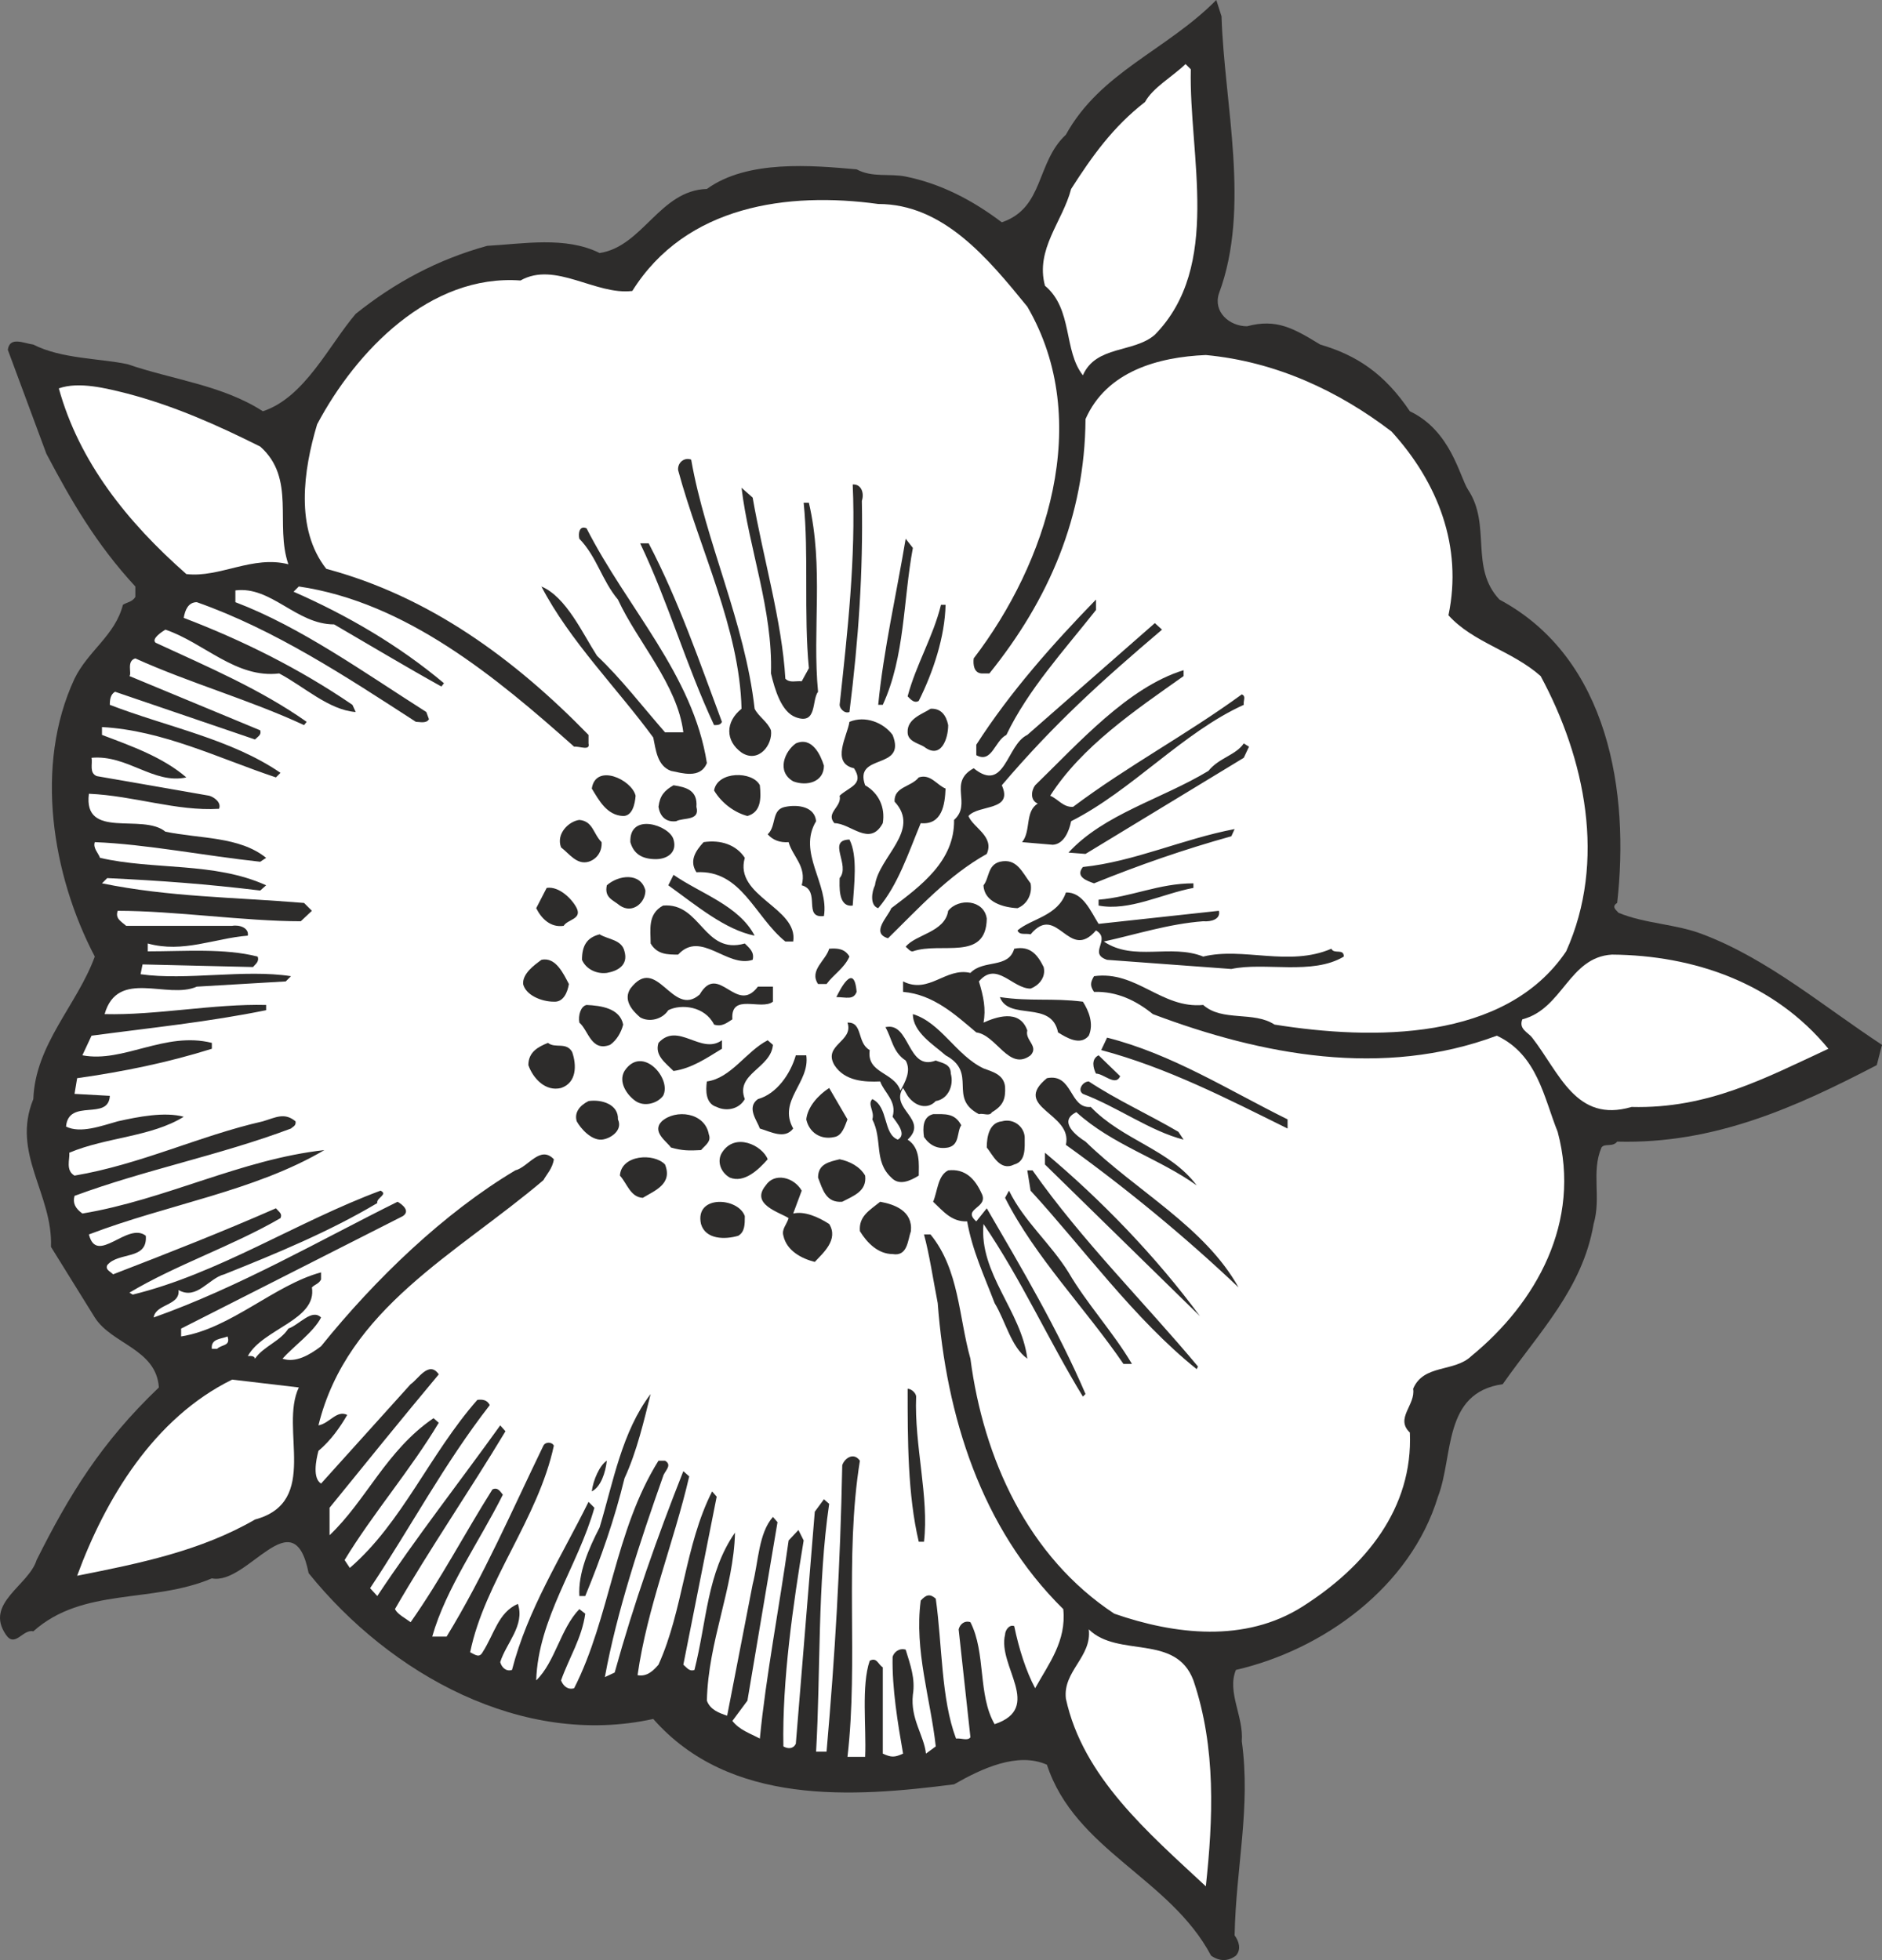
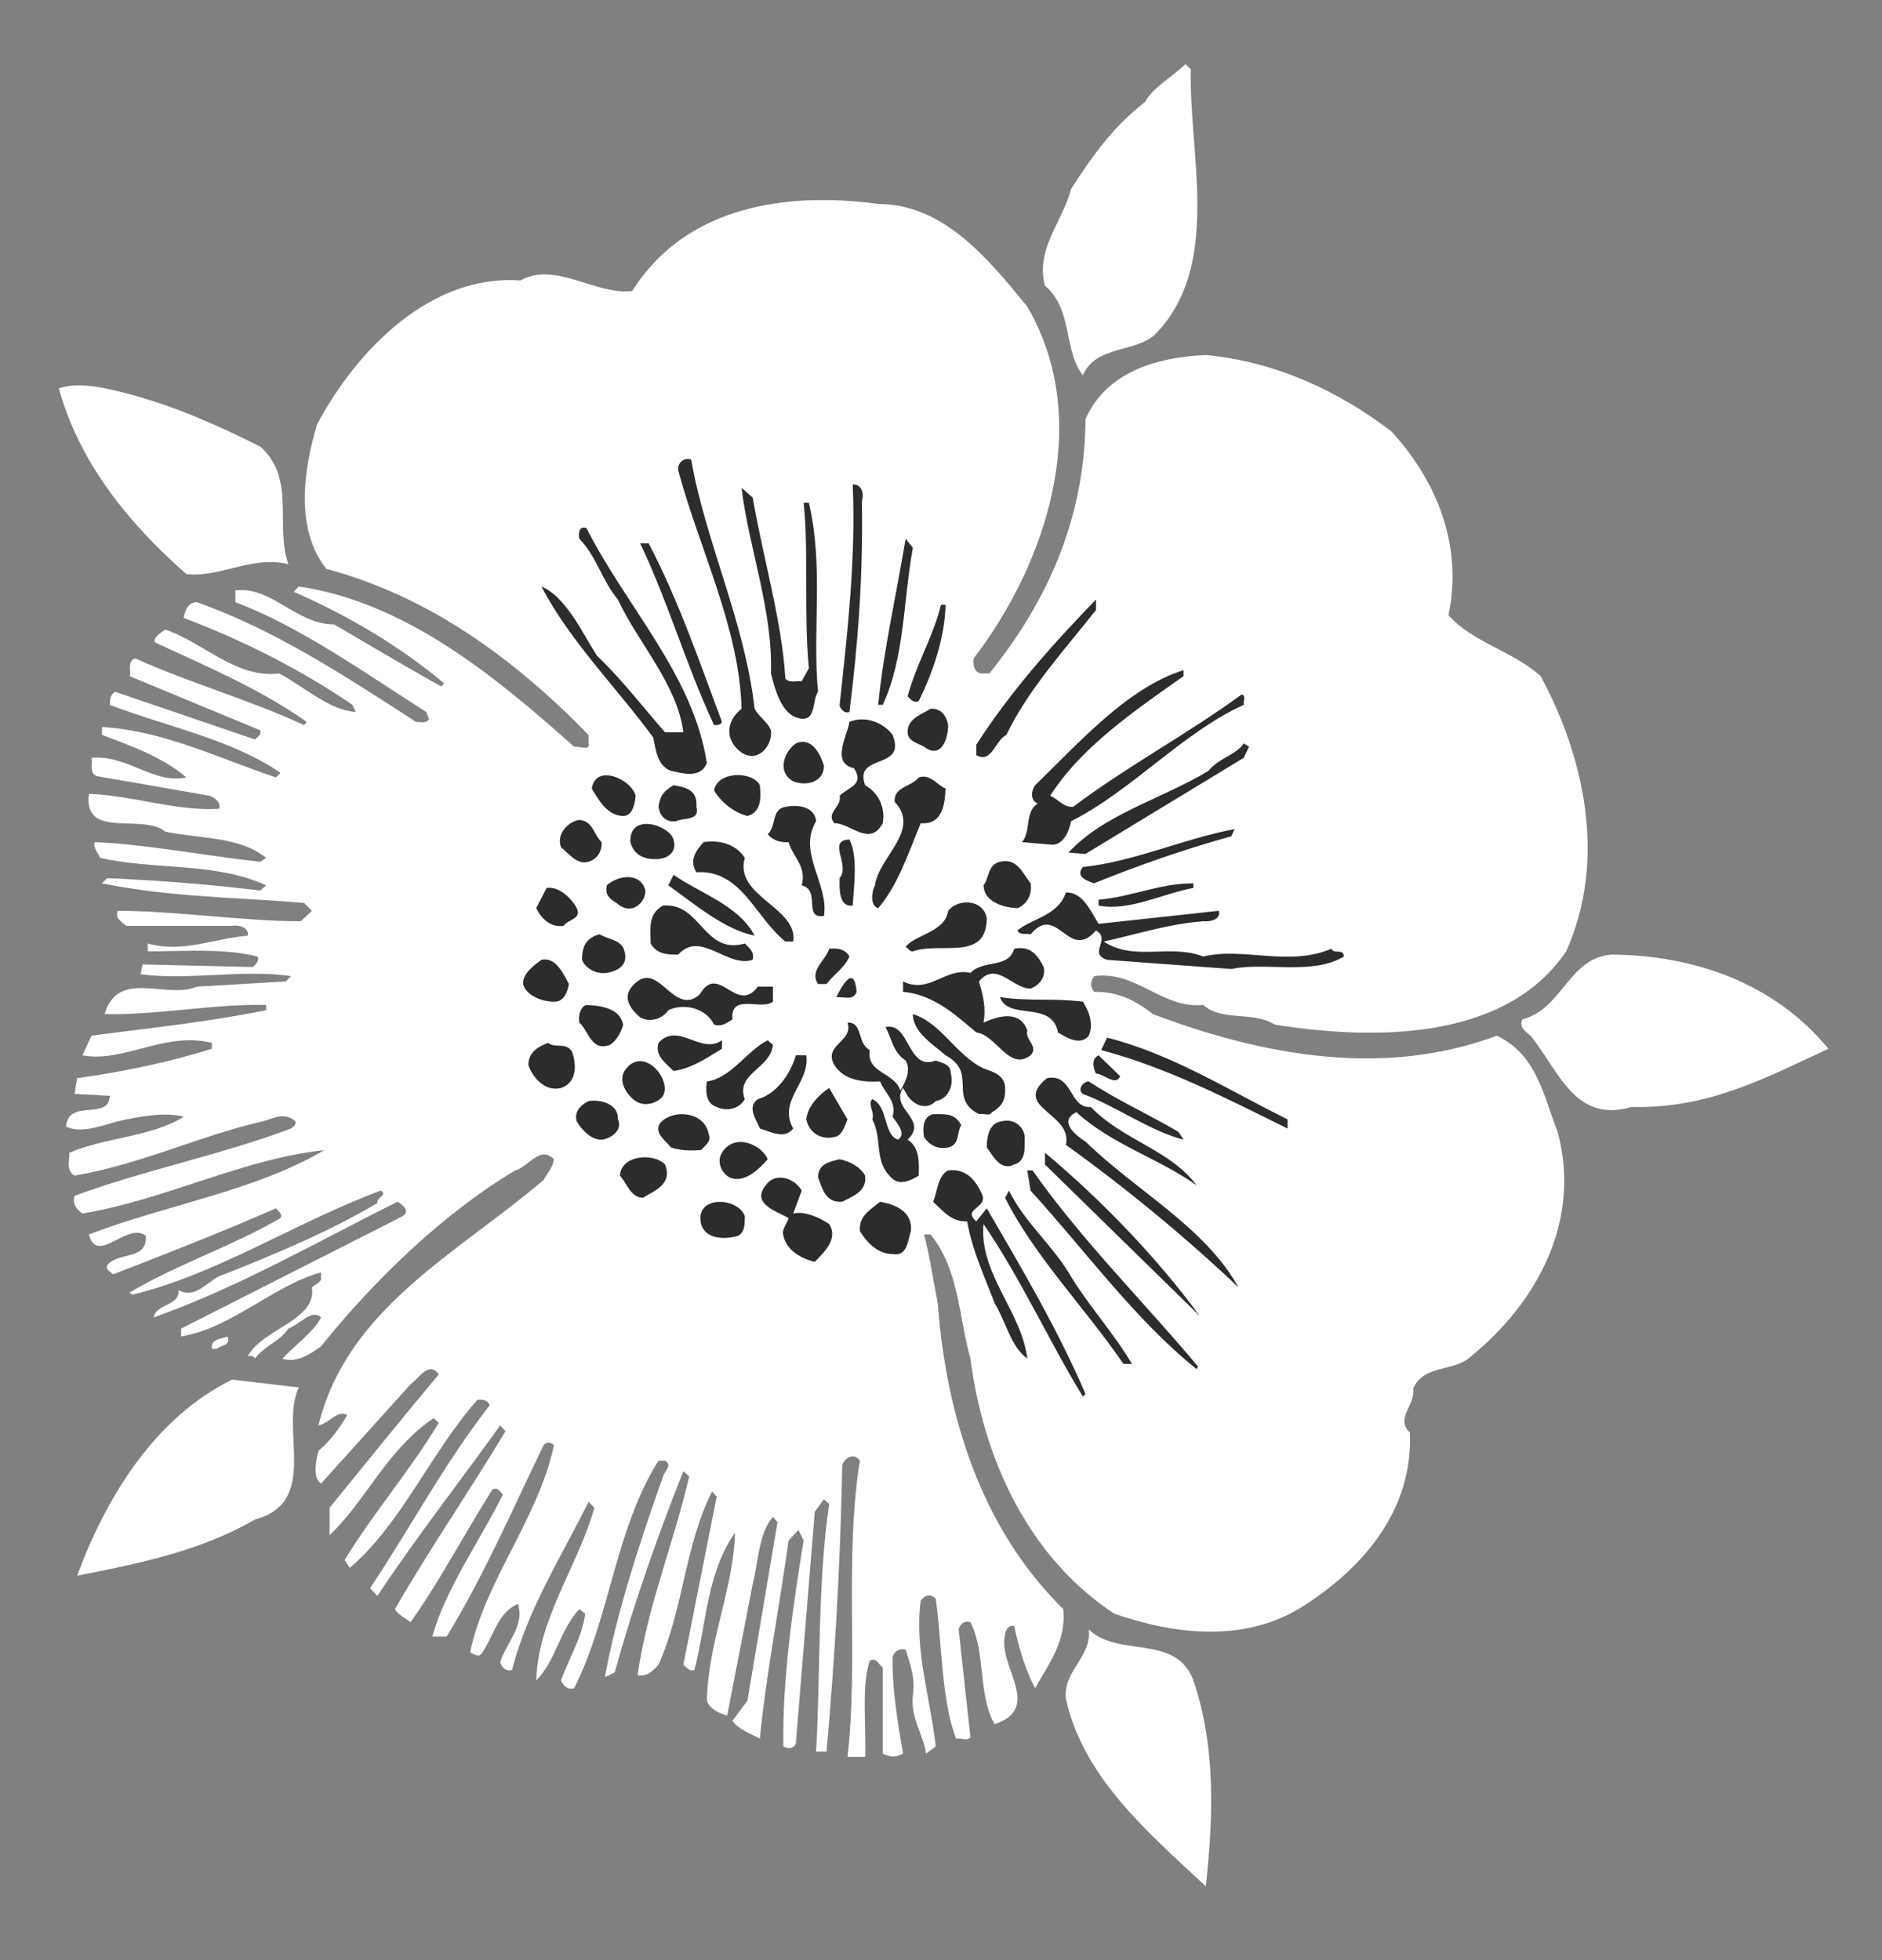
<svg xmlns="http://www.w3.org/2000/svg" width="276.283" height="287.784" viewBox="0 0 207.212 215.838">
  <rect x="0" y="0" width="207.212" height="215.838" fill="#808080" stroke="none" />
-   <path d="M329.39 314.745c.288 9.576 3.24 21.096-.288 30.528-.648 2.016 1.152 3.6 3.096 3.6 3.24-.864 5.112.216 8.064 2.016 3.96 1.152 7.056 3.168 9.864 7.344 4.536 2.16 5.472 7.2 6.408 8.64 2.592 3.888.144 8.568 3.456 12.096 12.096 6.48 14.328 21.312 12.96 33.408-.72.432 0 .864.144 1.08 2.952 1.224 6.336 1.224 9.288 2.376 7.2 2.736 13.248 7.92 19.728 12.168l-.576 2.232c-8.856 4.608-17.856 8.712-28.584 8.424-.504.648-1.368.144-1.728.648-1.152 2.736 0 5.472-.864 8.424-1.224 7.128-5.976 11.88-10.008 17.64-6.624.936-5.4 7.92-7.128 12.384-3.024 9.936-12.6 16.848-22.248 19.08-1.008 2.448.864 5.112.648 7.848 1.008 7.344-.648 13.896-.792 21.384.432.576.792 1.512.144 2.232-.864.648-1.8.648-2.736 0-4.536-8.568-14.976-11.592-18.072-21.024-3.24-1.44-7.2.432-10.224 2.16-11.16 1.44-24.696 2.376-33.12-7.2-14.4 3.168-28.944-4.896-37.944-16.056-1.656-8.352-6.696 1.368-10.656.576-6.624 2.808-14.184.936-19.656 5.832-1.152-.288-2.016 1.872-3.024.36-2.376-3.456 2.52-5.4 3.384-8.208 3.6-7.2 7.128-12.96 13.464-19.008-.288-4.248-5.184-4.752-7.056-7.704l-4.824-7.776c.216-5.832-4.392-10.296-1.944-16.272.216-6.048 4.824-10.368 6.768-15.696-4.68-8.928-6.696-21.024-2.232-30.6 1.512-3.096 4.464-4.752 5.328-8.136.432-.288 1.008-.288 1.368-.864v-1.152c-4.32-4.68-7.056-9.432-9.792-14.616l-4.248-11.448c.216-1.512 1.728-.72 2.808-.576 3.096 1.584 7.344 1.512 10.368 2.16 5.04 1.728 10.44 2.304 14.904 5.184 4.608-1.512 7.272-7.272 10.224-10.728 4.32-3.456 9-5.976 14.472-7.488 3.96-.216 8.64-1.08 12.384.792 4.752-.72 6.624-6.912 11.808-7.056 4.464-3.24 11.592-2.592 16.488-2.16 1.728.936 3.6.432 5.4.792 3.888.792 7.344 2.592 10.584 5.04 4.68-1.584 3.744-6.552 7.056-9.648 3.816-6.912 11.088-9.288 16.56-14.832z" style="fill:#2d2c2b" transform="translate(-194.897 -312.945)" />
  <path d="M326.006 320.577c-.216 9.504 3.456 21.672-3.96 29.232-2.304 2.016-6.48 1.152-7.92 4.464-2.16-2.736-1.08-7.272-4.176-9.864-1.08-4.032 1.944-7.056 2.88-10.656 2.304-3.6 4.608-6.84 8.136-9.576.864-1.584 2.952-2.736 4.464-4.176z" style="fill:#fff" transform="translate(-194.897 -312.945)" />
  <path d="M308.006 346.713c7.344 12.6 2.088 28.296-5.904 38.736-.072.648 0 1.584.864 1.656h.864c6.552-8.136 10.512-17.28 10.584-28.008 2.304-5.256 7.992-6.84 13.248-7.056 7.704.72 14.616 3.96 20.448 8.424 5.112 5.616 7.848 12.672 6.264 20.232 2.736 3.024 6.984 3.888 10.152 6.696 4.896 9.072 7.272 20.376 2.808 30.312-6.696 9.936-21.312 9.792-32.112 8.064-2.304-1.512-5.76-.288-7.848-2.16-4.608.432-7.344-3.816-12.024-3.168-.432.72-.432 1.08 0 1.728 2.52-.072 4.608.936 6.48 2.448 12.024 4.536 25.344 7.056 37.872 2.376 4.464 2.088 5.184 6.84 6.696 10.584 2.664 9.936-2.376 18.864-9.504 24.696-1.872 1.8-5.256.864-6.408 3.6.288 1.8-2.016 3.24-.36 4.824.36 8.352-4.896 14.76-11.808 19.152-6.336 4.032-14.112 3.096-20.736.792-9.504-6.264-14.4-17.064-15.84-28.08-1.296-4.608-1.224-9.792-4.392-13.68h-.72c.576 2.088 1.008 4.968 1.512 7.56.936 12.384 4.752 24.768 13.824 33.696.36 3.528-1.584 5.976-3.096 8.712-1.008-1.872-1.8-4.392-2.304-6.84-.576-.216-1.008.504-1.008.936-.864 3.456 4.248 8.064-1.152 9.864-1.872-3.24-.936-7.848-2.664-11.232-.648-.216-1.152.216-1.296.792l1.296 11.88c-.288.432-1.008.072-1.584.144-1.656-4.392-1.512-10.296-2.232-15.408-.648-.576-1.08-.432-1.656.216-.72 5.472 1.08 10.8 1.656 16.056l-1.08.792c-.216-2.016-1.728-3.816-1.44-6.48.288-1.8-.288-3.312-.792-4.968-.72-.216-1.296.288-1.44.792-.072 3.456.576 7.344 1.152 10.656-.936.432-1.296.432-2.232 0v-9.504c-.504-.288-.648-1.152-1.44-.72-.936 2.736-.36 7.272-.504 10.584h-1.944c1.224-10.512-.36-21.888 1.368-32.616-.72-1.008-1.728-.216-1.944.504-.216 11.088-.792 20.88-1.728 31.536h-1.152c.504-8.784.144-18.432 1.44-27.288l-.576-.504-1.008 1.368-2.088 25.56c-.288.576-.864.576-1.368.288-.144-7.272 1.08-15.696 2.232-22.68l-.576-1.152-1.08 1.152c-1.008 7.272-2.52 15.048-3.168 21.816-1.08-.576-2.232-.936-3.024-1.944l1.656-2.232 3.312-19.656-.504-.576c-1.584 1.8-1.584 4.896-2.232 7.416l-2.808 14.472c-.864-.288-1.872-.648-2.232-1.656.144-6.552 2.952-12.384 3.096-18.504-3.096 4.464-3.096 9.72-4.464 15.12-.576.216-.864-.288-1.224-.576l3.672-18.504-.504-.576c-3.024 5.976-3.168 13.032-5.904 19.08-.504.576-1.224 1.368-2.304 1.152 1.08-7.56 3.96-14.472 5.688-21.888l-.648-.576c-2.88 7.272-5.472 14.616-7.56 22.176l-1.08.504c1.296-7.128 3.888-14.976 6.408-22.104.144-.576 1.08-1.224.216-1.728h-.72c-4.824 7.704-5.328 17.28-9.288 25.056-.72.216-1.224-.288-1.44-.864.864-2.448 2.304-4.68 2.664-7.344l-.648-.504c-2.088 2.16-2.664 5.832-4.752 7.848.216-6.84 4.608-12.6 6.408-19.008l-.648-.648c-3.024 6.12-6.696 11.808-8.424 18.504-.648.216-1.152-.288-1.296-.864.648-2.088 2.736-4.032 1.944-6.408-2.16.936-2.592 3.312-3.888 5.328-.36.648-.792.288-1.368 0 1.584-7.776 7.488-14.688 9.216-22.752-.216-.432-.936-.432-1.152 0-3.456 7.128-6.552 14.328-10.656 21.024h-1.584c1.512-5.328 5.184-10.44 7.776-15.624-.288-.36-.576-.864-1.152-.576-3.168 5.04-5.616 9.792-9 14.616-.576-.432-1.44-.864-1.728-1.44 3.816-6.624 8.28-13.104 12.168-19.584l-.576-.648c-4.392 6.12-9.288 12.384-13.536 18.792l-.792-.864c4.464-6.696 8.136-13.68 13.176-20.16-.288-.576-.792-.648-1.368-.576-5.256 5.976-8.28 13.536-14.04 18.504l-.576-.864c3.096-5.112 7.272-9.936 10.368-15.12l-.576-.504c-5.184 3.528-7.416 9.072-11.448 12.888v-3.024c4.032-4.968 7.992-9.864 12.024-14.688-1.08-1.584-2.304.576-3.096 1.08l-9.864 10.944c-.936-.576-.576-2.52-.288-3.6 1.368-1.152 2.376-2.592 3.168-3.96-1.152-.576-1.944.936-3.168 1.152 3.168-12.888 15.192-18.864 24.768-27 .36-.648 1.008-1.296 1.152-2.304-1.512-1.584-2.808.864-4.248 1.224-7.848 4.68-15.408 11.952-21.384 19.368-1.224.936-2.808 1.872-4.248 1.368 1.152-1.296 3.456-2.952 4.248-4.536-1.008-1.008-2.376.792-3.6 1.224-.936 1.44-2.736 1.944-3.672 3.312-.072-.36-.576-.288-.792-.288 1.656-3.024 7.632-3.96 7.056-7.56.36-.36.72-.36 1.008-.864v-.792c-5.112 1.368-9.936 6.192-15.408 7.056v-.864l24.408-12.384c.864-.576-.072-1.296-.576-1.584-8.424 4.176-17.496 9.432-26.856 12.744.216-1.512 2.952-1.296 2.736-3.024 2.016 1.152 3.312-1.296 5.04-1.728 5.76-2.304 11.52-4.68 16.848-7.848-.144-.576 1.224-.936.36-1.368-9.288 3.456-17.856 9.144-27.288 11.448l-.36-.216c5.184-3.096 11.304-5.112 16.632-8.208.216-.504-.144-.648-.504-1.08-5.904 2.592-11.952 4.968-17.928 7.272-.36-.36-.864-.504-.648-1.008 1.224-1.512 4.464-.504 4.248-3.24-2.016-1.584-5.4 3.312-6.264-.144 8.64-3.312 18.216-4.752 25.92-9.288-9.144 1.008-17.496 5.472-26.64 6.984-.792-.576-1.08-1.152-.864-1.944 7.776-2.88 15.984-4.464 23.832-7.416.216-.216.576-.288.504-.792-1.224-1.008-2.16-.432-3.6 0-6.984 1.584-13.464 4.752-20.736 5.976-1.008-.576-.504-1.8-.576-2.52 4.104-1.728 9-1.728 12.6-3.96-2.088-.576-5.04 0-7.272.504-1.8.504-4.104 1.368-5.688.576.288-3.168 4.68-.576 4.824-3.384l-3.888-.216.288-1.728c5.112-.72 10.008-1.728 14.832-3.24v-.648c-5.184-1.296-9.72 2.232-14.256 1.368l1.008-2.16c6.48-.864 12.888-1.512 19.224-2.808v-.576c-5.76-.144-12.096 1.152-17.784 1.008 1.44-5.04 6.912-1.584 10.152-3.024l9.792-.576.576-.576c-5.112-.792-11.52.504-16.56-.216l.216-1.08 12.168.288c.216-.288.72-.576.504-1.152-3.672-.936-7.992-.576-12.096-.576v-.864c3.888 1.08 7.344-.576 11.016-.864.144-.864-.936-1.224-1.728-1.08H208.79c-.576-.504-1.224-.792-.936-1.656 6.264 0 13.968 1.152 20.16 1.152l1.224-1.152-.864-.864c-7.848-.648-14.832-.648-22.248-2.16l.576-.576c6.048.288 10.872.648 16.848 1.368l.648-.576c-5.688-2.592-12.384-1.656-18.288-3.024-.216-.576-.792-1.08-.576-1.728 5.616.216 12.168 1.512 18.216 2.16l.648-.432c-2.952-2.376-7.272-2.088-11.088-2.88-2.52-2.088-9.072.936-8.424-4.176 4.968.216 9.648 1.944 14.328 1.656.288-.72-.576-1.296-1.08-1.44l-12.384-2.16c-.864-.36-.432-1.368-.576-2.016 3.96-.36 6.84 2.952 10.44 2.16-2.592-2.232-6.048-3.456-9.288-4.68v-.864c6.696.36 12.888 3.456 19.152 5.544l.504-.504c-5.472-3.744-12.456-5.04-18.792-7.488 0-.576.072-1.152.576-1.44l15.408 5.256c.36-.36.72-.504.576-1.008l-14.4-5.976c.288-.288-.36-1.656.648-1.944 6.048 2.736 12.528 4.536 18.576 7.344l.288-.36c-5.112-3.6-10.872-6.048-16.632-8.712-.504-.432.72-1.224 1.08-1.44 4.248 1.44 7.776 5.4 12.528 4.824 2.736 1.44 5.472 4.032 8.424 4.248l-.36-.792c-5.904-4.032-12.168-7.128-18.576-9.576.144-.864.504-1.728 1.44-1.728 8.568 3.024 16.344 8.136 24.12 13.176.432 0 1.152.216 1.44-.288l-.288-.792c-6.912-4.392-13.824-9.36-21.024-12.096v-1.296c3.96-.504 6.696 3.744 10.872 3.744 3.96 2.304 7.92 4.68 11.808 6.84l.288-.36c-4.968-4.176-10.656-7.488-16.56-10.08l.576-.576c11.808 1.728 21.744 10.008 30.312 17.64.576-.072 1.8.504 1.584-.36v-.936c-8.208-8.424-17.568-15.264-28.872-18.288-3.456-4.392-2.52-10.872-1.008-15.912 4.32-8.136 12.456-16.56 22.392-15.84 3.816-2.16 8.28 1.656 12.312 1.152 5.904-9.432 17.136-10.944 27.072-9.576 7.128 0 12.024 5.904 16.416 11.304z" style="fill:#fff" transform="translate(-194.897 -312.945)" />
  <path d="M223.55 362.12c3.96 3.529 1.584 8.569 3.096 12.96-3.96-1.007-7.56 1.513-11.232 1.08-6.552-5.76-11.808-12.383-14.04-20.447 2.232-.792 5.256 0 7.56.576 5.184 1.368 9.864 3.456 14.616 5.832z" style="fill:#fff" transform="translate(-194.897 -312.945)" />
  <path d="M270.998 363.56c1.584 9.073 5.904 17.857 6.984 27.433.432.864 1.44 1.44 1.8 2.376.216 1.584-1.368 3.672-3.24 2.448-1.8-1.296-1.8-3.384 0-4.824-.216-8.856-4.608-17.496-6.984-26.28-.072-.864.72-1.44 1.44-1.152zm18.792 4.537c.144 7.848-.36 15.192-1.368 23.256-.576.216-1.08-.432-1.08-.792.864-7.992 1.8-16.2 1.44-24.264.936-.072 1.296.936 1.008 1.8zm-12.024-.36c1.152 6.624 3.24 13.68 3.6 19.944.504.504 1.152.216 1.8.288l.792-1.44c-.576-5.904 0-12.672-.576-18.216h.576c1.656 7.128.36 13.968 1.008 20.808-.72.936-.072 3.672-2.448 2.808-1.584-.576-2.304-3.024-2.736-4.824.216-6.984-2.448-13.824-3.24-20.448zm-18.288 3.383c4.464 8.785 11.736 16.129 13.248 25.849-.72 1.8-2.808 1.08-3.96.864-1.512-.576-1.656-2.304-1.944-3.672-3.888-5.328-9.216-10.656-12.312-16.632 2.736 1.152 4.536 5.184 6.12 7.632 2.664 2.52 4.968 5.544 7.488 8.424h2.016c-.648-5.256-5.04-9.936-7.2-14.616-1.8-2.16-2.304-4.68-4.248-6.696-.144-.576 0-1.512.792-1.152zm35.928 2.16c-1.08 5.833-.864 11.953-3.312 17.28h-.504c.576-5.975 2.016-12.24 3.024-18.287zm-29.088-.503c3.312 6.336 5.616 13.104 8.064 19.656-.144.36-.504.36-.864.36-3.096-6.624-5.04-13.536-8.136-20.016zm49.248 7.343c-3.528 4.465-7.488 8.785-9.864 13.753-1.296.648-1.584 3.168-3.312 2.232v-1.152c3.744-5.832 8.424-11.088 13.176-15.984zm-16.56-.575c-.072 3.528-1.368 7.416-2.952 10.584-.504.288-.864-.144-1.224-.504.936-3.528 2.808-6.552 3.672-10.08z" style="fill:#2d2c2b" transform="translate(-194.897 -312.945)" />
-   <path d="M322.838 382.28c-6.696 5.689-11.88 10.369-17.64 17.137 1.296 2.88-2.52 2.088-3.672 3.384.504 1.296 2.88 2.232 2.016 4.176-4.248 2.376-7.488 5.976-10.872 9.288-1.944-.576 0-2.376.36-3.312 3.24-2.448 6.984-5.184 6.912-9.72 2.016-1.8-.72-4.104 2.16-5.688 3.456 2.808 3.6-2.592 5.904-3.672l14.04-12.312z" style="fill:#2d2c2b" transform="translate(-194.897 -312.945)" />
  <path d="M325.214 387.393c-5.4 3.816-11.232 7.776-14.688 13.176.864.36 1.44 1.296 2.52 1.224 6.048-4.536 12.456-7.92 18.576-12.384.504.216.144.648.216 1.152-6.696 3.024-12.312 9.432-19.008 12.816-.216 1.08-.792 2.52-2.016 2.592l-3.384-.288c1.008-1.224.288-3.384 1.728-4.248-.864-.36-.72-1.44-.288-2.016 4.752-4.608 10.224-10.8 16.344-12.672zm-25.92 5.4c0 1.512-.792 3.816-2.664 2.376-.576-.36-1.8-.576-1.8-1.584-.072-1.512 1.656-2.016 2.52-2.592 1.152-.072 1.728.72 1.944 1.8zm-6.12 1.08c1.584 3.96-4.32 1.944-3.024 5.544 1.512.864 2.232 2.448 1.944 4.176-1.44 2.664-3.528 0-5.328 0-1.008-1.152.864-1.8.576-3.024 1.08-1.008 2.736-1.224 1.584-3.024-2.592-.576-.72-3.6-.504-5.112 1.728-.72 3.744.072 4.752 1.44zm-7.56 3.384c0 1.8-1.872 2.304-3.384 1.728-1.872-1.08-.936-3.312.288-4.176 1.8-.792 2.736 1.296 3.096 2.448zm46.8-2.088-.576 1.224-17.424 10.584-1.872-.144c3.888-4.248 10.296-5.904 15.408-9 1.152-1.44 3.024-1.728 3.888-3.024zm-67.536 5.4c-.072.936-.36 2.232-1.368 2.232-1.8-.072-2.664-1.728-3.456-3.024.432-2.808 4.392-1.008 4.824.792zm13.68-1.152c.144 1.44.144 2.952-1.368 3.384-1.368-.36-2.808-1.368-3.672-2.808.36-2.16 4.248-2.16 5.04-.576zm20.448.36c-.072 1.728-.36 4.032-2.736 3.816-1.368 3.312-2.52 6.84-4.68 9.36-.936-.288-.72-1.8-.36-2.52.432-3.168 5.112-6.048 2.16-9.216-.072-1.656 1.8-1.584 2.664-2.664 1.296-.432 2.016.864 2.952 1.224zm-27.432 2.016c.432 1.584-1.44 1.152-2.232 1.584-1.224.144-1.8-.648-1.944-1.584.144-1.224.648-1.8 1.656-2.376 1.44.216 2.664.576 2.52 2.376zm13.176 1.584c-2.088 3.456 1.44 6.912.864 10.44-2.376.288-.288-2.808-2.448-3.384.576-2.088-1.008-3.168-1.44-4.752-.936.072-1.728-.216-2.304-.864 1.008-.936.36-2.736 1.944-3.024 1.44-.288 3.24 0 3.384 1.584zm-23.616 2.303c.072 1.009-.504 1.873-1.44 2.16-1.296.36-2.088-.863-3.024-1.583-.576-1.512.864-2.88 2.016-3.024 1.512.144 1.512 1.512 2.448 2.448zm7.92-.287c.432 1.44-.72 2.16-1.944 2.16-1.512 0-2.448-.576-2.808-1.872-.144-3.312 4.32-1.872 4.752-.288zm61.416-.36c-5.184 1.44-10.152 3.168-15.12 5.184-.792-.288-2.088-.72-1.224-1.8 5.616-.576 11.016-3.096 16.704-4.176zm-41.688 7.632c-1.656.216-1.44-2.232-1.44-3.024 1.224-1.44-1.44-4.176 1.08-4.248.936 1.8.504 5.04.36 7.272zm-11.88-5.256c-1.224 4.248 5.904 5.472 5.328 9.216h-.864c-3.384-2.736-4.824-7.92-9.792-7.632-.792-1.224-.144-2.304.792-3.312 1.872-.288 3.6.288 4.536 1.728zm31.464 2.808c.216 1.152-.36 2.304-1.44 2.736-1.512-.072-3.672-.648-3.744-2.52.648-.792.432-2.232 1.8-2.592 1.872-.432 2.448 1.152 3.384 2.376zm-42.408.792c0 1.368-1.44 2.592-2.808 1.656-.792-.648-1.728-.864-1.44-2.232 1.296-1.152 3.744-1.44 4.248.576zm12.024 4.968c-3.24-.648-6.408-3.312-9.504-5.544l.576-1.152c3.024 2.088 7.2 3.384 8.928 6.696zm48.312-5.257c-3.456.649-7.056 2.593-10.44 1.945v-.648c3.6-.288 6.624-1.8 10.44-1.8zm-67.896 2.233c.576 1.224-1.008 1.224-1.44 1.944-1.44.216-2.448-.792-3.024-1.944l1.152-2.232c1.368-.216 2.808 1.224 3.312 2.232z" style="fill:#2d2c2b" transform="translate(-194.897 -312.945)" />
  <path d="m315.854 414.68 13.248-1.44c.216.937-.864 1.225-1.728 1.153-3.816.288-7.344 1.44-10.944 2.232 3.312 2.232 7.344.216 10.944 1.656 4.392-1.08 9.432 1.152 14.112-.864.288.648 1.368-.072 1.368.864-3.456 2.088-8.712.576-12.384 1.368l-13.68-1.008c-2.16-.72.504-2.232-1.224-3.24-3.024 3.528-4.248-3.096-7.2.432-.504-.144-1.224.144-1.44-.432 1.512-1.296 4.464-1.584 5.328-4.176 1.872-.072 2.736 2.088 3.6 3.456zm-12.312-.575c-.072 4.752-5.04 2.52-8.136 3.6-.288.072-.576-.36-.792-.504 1.08-1.368 4.32-1.584 4.68-3.96 1.152-1.44 3.96-1.224 4.248.864zm-26.64 2.735c.504.505 1.08.937.864 1.8-2.808.937-5.688-3.311-8.208-.575-1.152 0-2.304 0-3.024-1.224 0-1.512-.36-3.24 1.368-4.176 4.176-.36 4.464 5.472 9 4.176zm-13.248.865c.432 1.512-.72 2.16-1.944 2.376-1.152.144-2.304-.432-2.736-1.44 0-1.512.504-2.448 1.944-2.808.936.576 2.448.576 2.736 1.872zm24.768.575c-.576 1.297-1.728 1.945-2.52 3.025h-.936c-1.008-1.512.864-2.592 1.224-3.888.936-.072 1.728 0 2.232.864zm21.384 1.153c.288 1.224-.648 2.088-1.44 2.376-2.016 0-3.744-3.096-5.688-.792.504 1.656.792 3.024.504 4.536 1.296-.576 3.96-1.584 4.824.864-.288 1.08 1.296 1.728.36 2.736-2.376 1.8-3.744-2.232-5.976-2.52-2.232-1.872-4.68-4.176-8.064-4.464v-1.152c2.88 1.44 4.68-1.584 7.416-.936 1.44-1.512 4.176-.432 4.824-2.664 1.8-.36 2.592.72 3.24 2.016z" style="fill:#2d2c2b" transform="translate(-194.897 -312.945)" />
  <path d="M396.206 428.433c-6.984 3.24-13.248 6.624-21.672 6.408-6.12 1.8-7.92-3.744-10.944-7.632-.432-.576-1.512-.936-1.08-2.016 4.464-1.152 5.112-6.84 9.864-7.128 9 .072 17.856 3.096 23.832 10.368z" style="fill:#fff" transform="translate(-194.897 -312.945)" />
  <path d="M257.534 421.305c-.144.864-.576 2.016-1.656 1.944-1.368 0-3.096-.72-3.384-1.944-.072-1.152 1.224-2.088 2.016-2.664 1.584-.36 2.448 1.584 3.024 2.664zm31.68.864c-.36.936-1.152.576-2.232.576.288-.576 1.944-4.032 2.232-.576zm-17.28.288c2.088-3.6 4.032 2.304 6.408-.864h1.656v1.656c-1.296 1.008-4.68-1.008-4.464 1.944-.576.36-1.152.864-2.016.576-1.008-2.016-3.6-2.304-5.04-1.584-.648 1.008-2.088 1.368-3.096.792-.936-.792-1.872-1.944-1.08-3.168 2.952-3.888 4.608 3.312 7.632.648zm42.192.792c.648 1.008 1.224 2.448.648 3.744-.936 1.152-2.448.216-3.384-.36-.72-3.6-5.4-1.224-6.408-3.888 3.456.504 5.688.072 9.144.504zm-50.616 2.52c-.216.864-.72 1.728-1.44 2.232-2.088.792-2.376-1.584-3.384-2.448-.144-.792.144-1.8.792-1.944 1.584.072 3.672.36 4.032 2.16zm39.672 4.824c.936.36 2.232.648 2.376 2.016.072 1.368-.216 2.088-1.44 2.808-.288.504-.936.072-1.44.216-3.456-1.8-.072-4.536-3.672-6.48-1.296-1.152-3.6-2.52-3.6-4.536 3.096.936 4.752 4.536 7.776 5.976z" style="fill:#2d2c2b" transform="translate(-194.897 -312.945)" />
  <path d="M290.654 428.577c-.36 2.592 2.664 2.376 3.384 4.464.504-.936 1.224-2.16.576-3.312-1.44-.936-1.512-2.448-2.232-3.672 2.736-.648 2.376 4.896 5.544 3.672.72.288 1.656.36 1.656 1.44.36 1.296-.288 2.808-1.656 3.024-.864.936-2.232.648-3.096-.576l-.504-.864c-1.512 2.304 2.88 3.456.504 5.688 1.44.936 1.224 2.736 1.224 3.96-.936.576-2.16 1.152-3.024.216-1.944-1.8-.936-4.176-2.088-6.408.288-.864-.576-1.656 0-2.232 1.8.864 1.152 3.816 2.808 4.464 1.008-.576-.072-1.8-.576-2.52.504-1.728-.936-2.664-1.368-3.888-1.656.072-3.888 0-5.04-1.8-1.296-2.232 2.16-2.592 1.44-4.68 1.728-.072 1.008 2.232 2.448 3.024zm-16.272-.144c-1.656 1.008-3.312 2.16-5.328 2.448-.936-.936-2.088-1.728-1.656-3.096 2.16-2.376 4.68 1.368 6.984-.288zm62.28 7.776v1.008c-6.696-3.312-13.248-6.696-20.52-8.64l.648-1.368c7.128 1.8 13.32 5.76 19.872 9zM279.998 428c-.216 2.593-4.176 3.169-3.096 5.977-.648 1.152-2.088 1.368-3.096.864-1.224-.36-1.224-1.8-1.08-2.808 2.664-.36 4.32-3.312 6.696-4.536zm-22.104.793c.504 1.44.504 3.384-1.224 3.96-1.728.432-3.096-1.08-3.6-2.52 0-1.44 1.08-2.016 2.16-2.448.792.648 2.016-.144 2.664 1.008zm25.776.36c.432 3.024-3.168 4.968-1.44 8.064-.936 1.224-2.448.36-3.672 0-.288-.864-1.512-2.304-.216-3.24 2.088-.576 3.6-2.808 4.176-4.824zm34.56 2.304c-.504 1.152-1.8-.288-2.664-.288-.288-.576-.576-1.584.288-2.016zm-50.328 2.16c-.648.864-2.088 1.224-3.024.576-.936-.648-1.944-2.088-1.224-3.312 1.944-2.952 5.256.864 4.248 2.736zm47.088 1.223c3.528 3.673 8.712 4.68 11.664 8.64-4.104-2.951-9.288-4.463-13.248-8.063-2.088 1.008.072 2.664 1.008 3.24 5.616 5.472 13.104 9.36 16.848 16.056-5.76-5.472-12.384-10.944-19.008-15.696.792-3.528-6.048-4.104-2.088-7.344 2.88-.576 2.448 3.384 4.824 3.168z" style="fill:#2d2c2b" transform="translate(-194.897 -312.945)" />
  <path d="m324.638 437.577.576.864c-3.672-.936-7.272-3.6-11.088-5.04-.648-.432 0-1.368.648-1.368 3.168 2.088 6.552 3.6 9.864 5.544zm-36.432-1.368c-.288.72-.576 1.8-1.44 1.944-1.584.36-2.808-.576-3.096-1.944.144-1.368 1.296-2.664 2.52-3.456zm-25.272 0c.576 1.224-.864 2.16-1.8 2.232-1.152.072-2.304-1.224-2.736-2.016-.288-.936.288-1.728 1.296-2.232 1.44-.216 3.312.36 3.24 2.016zm10.008 1.656c.288.792-.36 1.152-.864 1.728-1.296.072-2.088.072-3.312-.288-.432-.648-2.16-1.728-1.008-2.88 1.512-1.368 4.752-1.008 5.184 1.44zm27.792-1.008c-.504.72-.144 2.16-1.44 2.448-1.152.216-2.016-.216-2.664-1.152-.144-1.008-.144-2.232 1.008-2.52 1.296 0 2.376-.144 3.096 1.224zm6.984 1.296c0 1.224.144 2.664-1.152 3.024-1.584.792-2.376-1.08-3.024-1.872 0-1.224.288-2.736 1.656-2.88 1.296-.36 2.448.576 2.52 1.728zm-28.296 2.447c-1.008 1.153-2.592 2.665-4.176 2.017-1.008-.576-1.44-1.8-.864-2.736 1.44-2.304 4.464-.792 5.04.72zm47.592 17.28-17.064-16.703v-1.296c6.192 5.184 12.24 11.448 17.064 18zm-58.896-16.703c.864 2.16-1.152 2.88-2.448 3.672-1.368-.072-1.728-1.584-2.52-2.448.144-2.304 3.744-2.52 4.968-1.224zm22.032 1.223c.216 1.729-1.296 2.233-2.52 2.88-1.8.145-2.16-1.367-2.664-2.663 0-1.512 1.224-1.728 2.376-2.016 1.08.216 2.232.792 2.808 1.8zm12.816 1.945c.864 1.656-2.232 1.656-.576 3.096l1.152-1.44c3.816 6.552 7.848 13.392 10.872 20.448l-.288.288c-3.744-6.12-6.768-12.888-10.944-19.008-.504 5.472 4.176 9.576 4.824 14.832-1.8-1.296-2.376-4.104-3.6-6.12-1.152-3.024-2.448-5.76-3.024-9-1.728.072-2.664-1.152-3.744-2.16.504-1.224.504-2.88 1.656-3.456 1.872-.216 2.952.936 3.672 2.52zm5.616-2.52c5.4 7.704 12.456 14.688 18.216 21.6l-.144.288c-6.84-5.472-12.6-13.464-18.288-19.656l-.36-2.232zm-25.416 2.232-.936 2.52c1.224-.288 2.736.36 3.96 1.152 1.08 1.728-.72 3.24-1.584 4.176-1.44-.36-3.096-1.224-3.456-2.88-.216-.72.36-1.224.576-1.944-1.008-.648-4.248-1.512-2.52-3.6.936-1.44 3.096-.936 3.96.576zm29.376 9c2.016 3.456 4.896 6.552 6.984 10.08h-.936c-4.176-6.12-9.72-11.736-13.032-18.288l.432-.792c1.656 3.384 4.536 5.76 6.552 9zm-17.352-4.537c-.36 1.009-.36 2.809-2.016 2.52-1.584 0-2.808-1.223-3.6-2.52-.144-1.655 1.08-2.303 2.232-3.24 1.584.289 3.6 1.009 3.384 3.24zm-18.288-1.655c0 .936 0 1.728-.72 2.16-1.44.432-3.6.432-4.104-1.296-.72-3.24 4.104-2.952 4.824-.864z" style="fill:#2d2c2b" transform="translate(-194.897 -312.945)" />
  <path d="M219.95 460.113c.36 1.08-.648.864-1.152 1.368h-.576c-.144-1.152 1.08-1.08 1.728-1.368zm7.848 5.616c-2.16 4.536 2.376 12.6-4.824 14.544-5.976 3.456-12.672 4.824-19.584 6.192 3.096-8.424 8.424-17.352 17.064-21.6z" style="fill:#fff" transform="translate(-194.897 -312.945)" />
-   <path d="M295.766 466.737c-.216 5.328 1.44 11.088.864 15.984h-.576c-1.224-5.184-1.224-11.232-1.224-16.848.432 0 .936.504.936.864zm-29.232-.288c-.72 2.88-1.512 6.336-2.88 9.288-1.08 4.464-2.592 8.784-4.32 12.96h-.648c-.144-2.52 1.008-5.184 2.232-7.56 1.512-5.04 2.448-10.512 5.616-14.688zm-4.824 7.344c-.144 1.296-.648 2.88-1.656 3.384.144-1.224.864-2.88 1.656-3.384z" style="fill:#2d2c2b" transform="translate(-194.897 -312.945)" />
  <path d="M326.294 497.985c2.52 7.416 2.16 15.336 1.368 22.68-6.336-5.904-13.536-12.024-15.408-20.664-.36-3.024 2.88-4.608 2.52-7.632 3.24 3.168 9.576.432 11.52 5.616z" style="fill:#fff" transform="translate(-194.897 -312.945)" />
</svg>